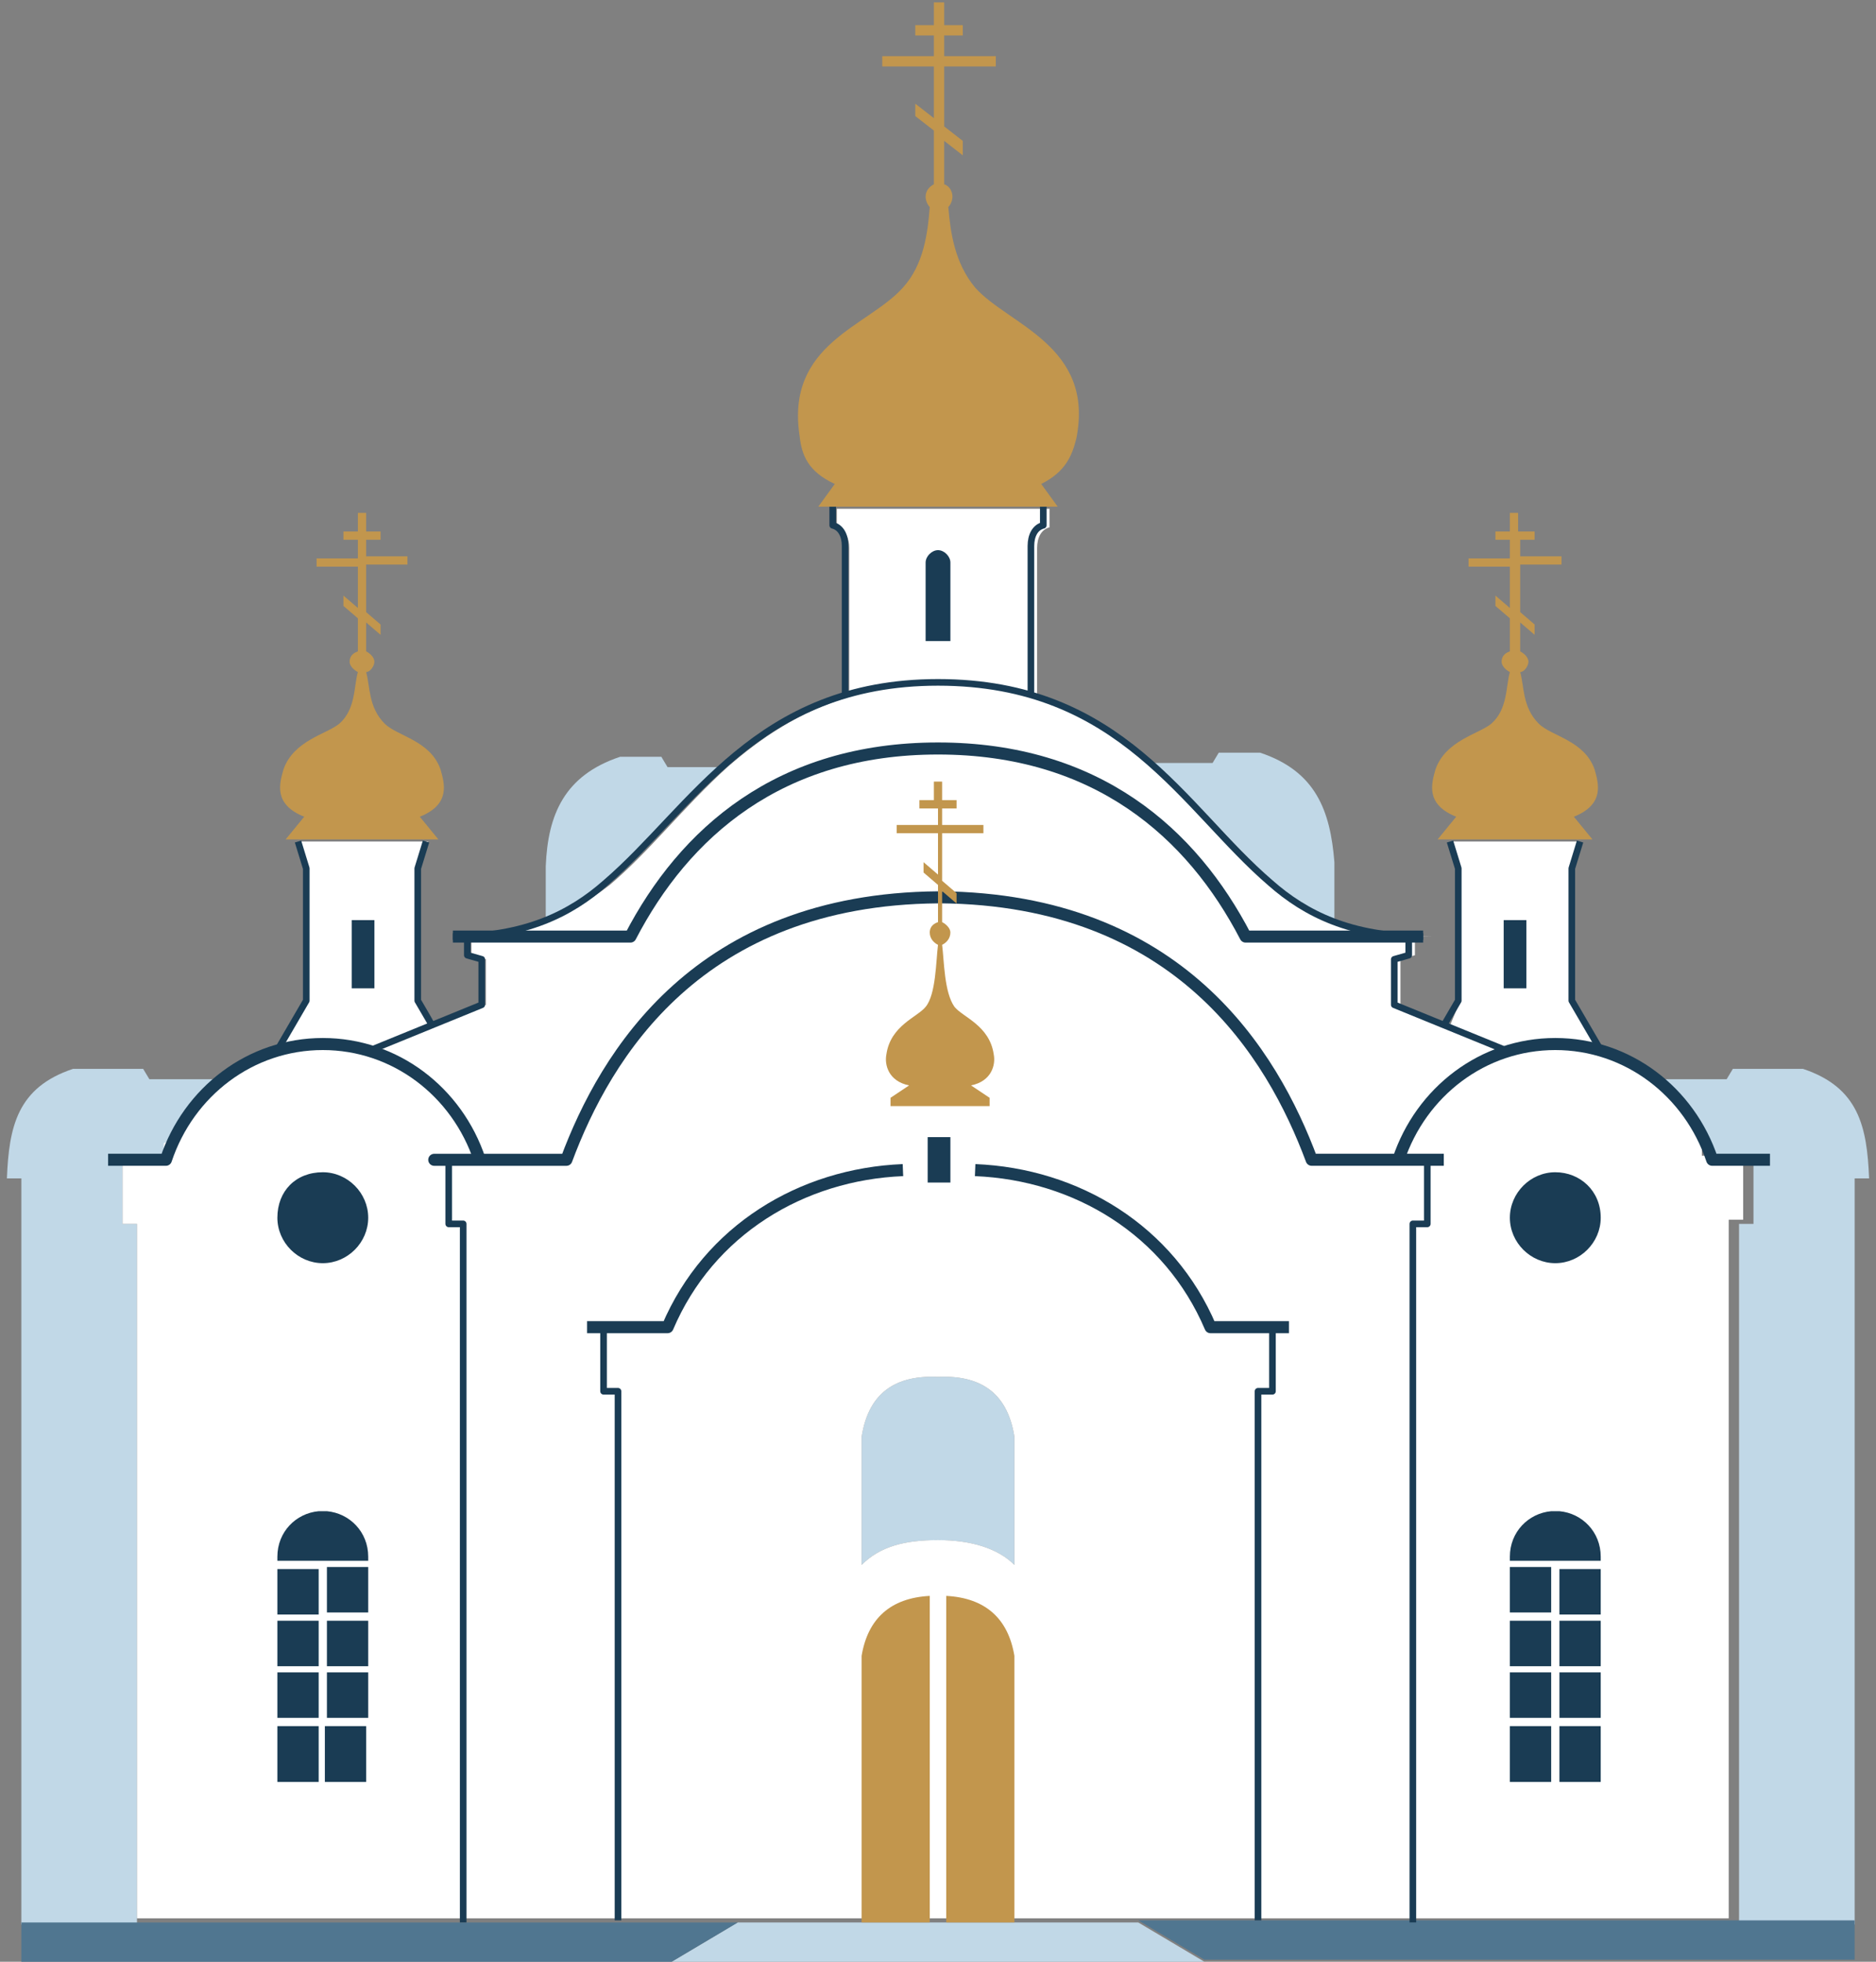
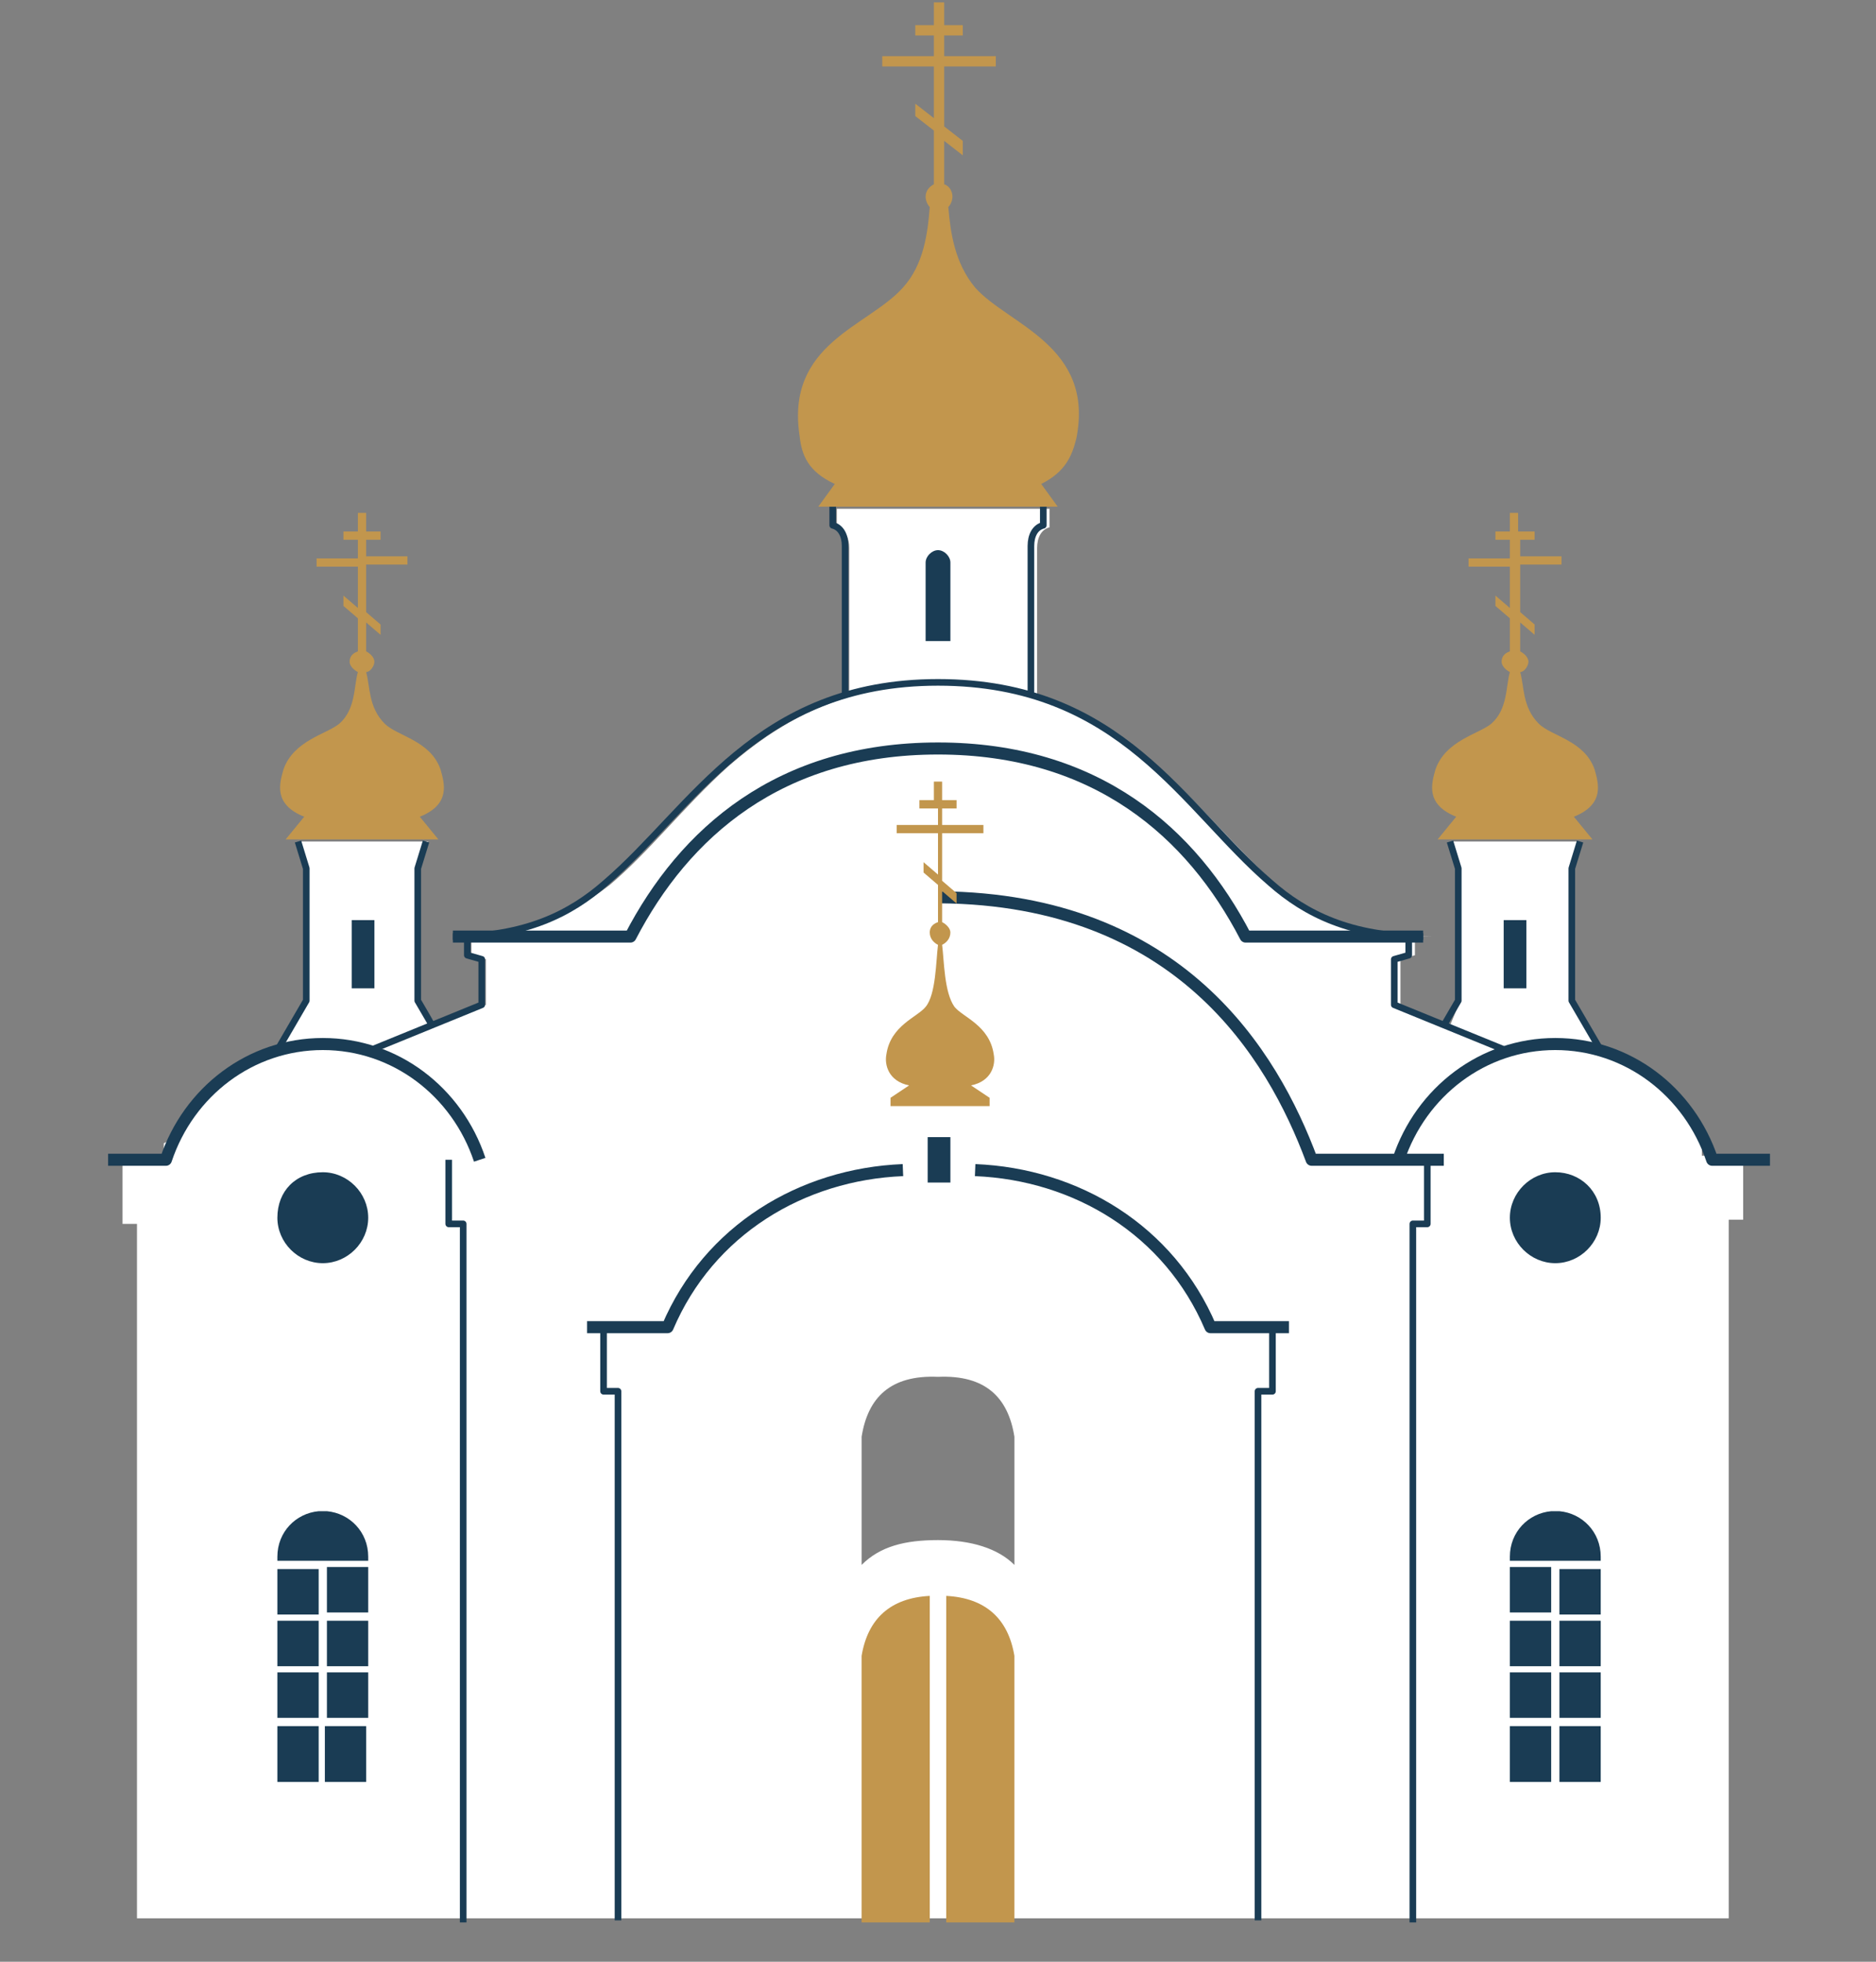
<svg xmlns="http://www.w3.org/2000/svg" width="110" height="115" viewBox="0 0 110 115" fill="none">
  <rect x="0" y="0" width="110" height="115" fill="#808080" stroke="none" />
-   <path fill-rule="evenodd" clip-rule="evenodd" d="M8.032 112.698V71.746H7.184V67.99H9.605C10.211 66.052 11.421 64.477 12.995 63.265H8.758L8.395 62.66H4.279C1.011 63.75 0.526 66.052 0.405 69.081H1.253V112.819H8.032V112.698ZM50.521 112.698H43.258L39.384 115H55H70.616L66.742 112.698H59.479H55.727H55H54.274H50.521ZM55 80.712C57.785 80.591 59.116 81.924 59.479 84.226V91.737C58.511 90.768 56.937 90.284 55 90.284C53.063 90.284 51.611 90.647 50.521 91.737V84.226C50.885 81.924 52.216 80.591 55 80.712ZM67.59 44.849C70.132 47.151 72.19 49.696 74.49 51.755C75.579 52.604 76.79 53.452 78.243 53.936V50.544C78 47.515 77.153 45.213 73.885 44.123H71.463L71.1 44.728H67.59V44.849ZM31.879 54.057C33.332 53.452 34.542 52.725 35.632 51.877C37.932 49.938 39.99 47.273 42.532 44.971H39.142L38.779 44.365H36.358C33.09 45.455 32.121 47.757 32 50.786V54.057H31.879ZM101.969 112.698V71.746H102.816V67.99H100.395C99.79 66.052 98.579 64.477 97.006 63.265H101.243L101.606 62.66H105.722C108.99 63.75 109.474 66.052 109.595 69.081H108.748V112.819H101.969V112.698Z" fill="#C1D8E7" />
  <path fill-rule="evenodd" clip-rule="evenodd" d="M85.627 58.661V50.907L85.143 49.332H88.775H92.527L92.043 50.907V58.661L93.738 61.569C94.948 61.932 96.038 62.538 97.006 63.265H97.127L97.248 63.386L97.369 63.507H97.49L97.611 63.629L97.732 63.75L97.853 63.871L97.975 63.992L98.096 64.113L98.217 64.234L98.338 64.356L98.459 64.477L98.58 64.598V64.719L98.701 64.84V64.961L98.822 65.082V65.204L98.943 65.325L99.064 65.446L99.185 65.567V65.688L99.306 65.809L99.427 65.931V66.052L99.548 66.173L99.669 66.294C99.669 66.415 99.79 66.415 99.79 66.536V66.657V66.779V66.9V67.021V67.142V67.263V67.384V67.506V67.627V67.748H102.211V71.504H101.364V112.455H8.032V71.746H7.185V67.99H9.606V67.869V67.748V67.627V67.506V67.384V67.263V67.142V67.021L10.09 66.779V66.657C10.09 66.536 10.211 66.536 10.211 66.415L10.332 66.294L10.453 66.173V66.052L10.574 65.931L10.695 65.809V65.688L10.816 65.567L10.937 65.446C10.937 65.446 10.937 65.325 11.058 65.325V65.204L11.3 64.961V64.84L11.421 64.719V64.598L11.543 64.477L11.785 64.356L11.906 64.234L12.027 64.113L12.148 63.992L12.269 63.871L12.39 63.75L12.511 63.629L12.632 63.507H12.753L12.874 63.386L12.995 63.265H13.116C14.085 62.538 15.174 61.932 16.385 61.569L18.079 58.661V50.907L17.595 49.332H21.348H25.101L24.616 50.907V58.661L25.585 60.115L28.49 58.903V56.238L27.643 55.996V54.905H26.674C28.732 54.905 30.548 54.542 32.001 54.057C33.453 53.451 34.664 52.724 35.753 51.876C38.053 49.938 40.111 47.272 42.653 44.97C44.59 43.274 46.89 41.699 49.795 40.851V32.128C49.795 31.522 49.553 31.037 49.069 30.916V29.826H61.538V30.916C61.053 31.037 60.811 31.522 60.811 32.128V40.851C63.716 41.699 66.016 43.274 67.953 44.97C70.495 47.272 72.553 49.817 74.853 51.876C75.943 52.724 77.153 53.572 78.606 54.057C80.059 54.663 81.753 54.905 83.932 54.905H82.964V55.996L82.117 56.238V58.903L85.022 60.115L85.627 58.661ZM55.001 80.712C57.785 80.591 59.116 81.923 59.48 84.225V91.737C58.511 90.768 56.938 90.283 55.001 90.283C53.064 90.283 51.611 90.647 50.522 91.737V84.225C50.885 81.923 52.216 80.591 55.001 80.712Z" fill="white" />
  <path fill-rule="evenodd" clip-rule="evenodd" d="M89.501 53.938H88.169V57.936H89.501V53.938ZM18.685 88.589H19.169C20.5 88.71 21.59 89.801 21.59 91.255V91.497H19.169H18.685H16.264V91.255C16.264 89.801 17.353 88.71 18.685 88.589ZM90.954 88.589H91.438C92.769 88.71 93.859 89.801 93.859 91.255V91.497H91.438H90.954H88.532V91.255C88.532 89.801 89.622 88.71 90.954 88.589ZM54.395 66.66H55.727V69.325H54.395V66.66ZM55.727 37.582H54.274C54.274 35.886 54.274 34.674 54.274 32.978C54.274 32.614 54.638 32.251 55.001 32.251C55.364 32.251 55.727 32.614 55.727 32.978C55.727 34.674 55.727 35.886 55.727 37.582ZM20.622 53.938H21.953V57.936H20.622V53.938ZM18.927 68.719C20.38 68.719 21.59 69.931 21.59 71.385C21.59 72.839 20.38 74.05 18.927 74.05C17.474 74.05 16.264 72.839 16.264 71.385C16.264 69.81 17.353 68.719 18.927 68.719ZM91.196 68.719C89.743 68.719 88.532 69.931 88.532 71.385C88.532 72.839 89.743 74.05 91.196 74.05C92.648 74.05 93.859 72.839 93.859 71.385C93.859 69.81 92.648 68.719 91.196 68.719ZM93.859 104.461H91.438V101.189H93.859V104.461ZM90.954 104.461H88.532V101.189H90.954V104.461ZM88.532 100.705V98.039H90.954V100.705H88.532ZM88.532 97.676V95.01H90.954V97.676H88.532ZM88.532 94.526V91.86H90.954V94.526H88.532ZM93.859 91.981V94.647H91.438V91.981H93.859ZM93.859 95.01V97.676H91.438V95.01H93.859ZM93.859 98.039V100.705H91.438V98.039H93.859ZM16.264 104.461H18.685V101.189H16.264V104.461ZM19.048 104.461H21.469V101.189H19.048V104.461ZM21.59 100.705V98.039H19.169V100.705H21.59ZM21.59 97.676V95.01H19.169V97.676H21.59ZM21.59 94.526V91.86H19.169V94.526H21.59ZM16.264 91.981V94.647H18.685V91.981H16.264ZM16.264 95.01V97.676H18.685V95.01H16.264ZM16.264 98.039V100.705H18.685V98.039H16.264Z" fill="#1A3C54" />
-   <path fill-rule="evenodd" clip-rule="evenodd" d="M8.032 112.698H1.253V115H8.032H27.158H36.237H39.385L43.258 112.698H36.237H27.158H8.032ZM101.969 114.879H108.748V112.577H101.969H82.843H73.764H66.743L70.616 114.879H73.764H82.843H101.969Z" fill="#507690" />
  <path d="M27.401 54.905V55.995L28.248 56.237V58.903L21.711 61.569M48.827 29.704V30.794C49.311 30.916 49.553 31.4 49.553 32.006V40.729M26.311 67.99V71.746H27.159V112.697M35.39 77.803V81.559H36.237V112.576M83.69 67.99V71.746H82.843V112.697M74.611 77.803V81.559H73.764V112.576M82.601 54.905V55.995L81.754 56.237V58.903L88.29 61.569M16.264 61.569L17.958 58.661V50.907L17.474 49.332M25.343 60.115L24.495 58.661V50.907L24.98 49.332M93.859 61.569L92.164 58.661V50.907L92.648 49.332M84.659 60.115L85.506 58.661V50.907L85.022 49.332M61.174 29.704V30.794C60.69 30.916 60.448 31.4 60.448 32.006V40.729M26.553 54.905C30.79 54.905 33.453 53.572 35.511 51.755C40.595 47.393 44.348 40.002 55.001 40.002C65.775 40.002 69.406 47.393 74.49 51.755C76.548 53.572 79.211 54.905 83.448 54.905" stroke="#1A3C54" stroke-width="0.388" stroke-miterlimit="22.926" stroke-linejoin="round" />
-   <path d="M25.463 67.99H33.21C35.51 61.811 40.958 52.724 55 52.603" stroke="#1A3C54" stroke-width="0.706" stroke-miterlimit="22.926" stroke-linecap="round" stroke-linejoin="round" />
  <path d="M34.423 77.802H39.144C41.565 72.108 47.013 68.836 52.944 68.594M26.555 54.903H36.965C40.113 48.845 45.681 43.878 55.002 43.878M6.339 67.988H9.728C11.06 63.99 14.691 61.203 18.928 61.203C23.165 61.203 26.797 63.99 28.128 67.988" stroke="#1A3C54" stroke-width="0.706" stroke-miterlimit="22.926" stroke-linejoin="round" />
  <path d="M84.657 67.988H76.91C74.61 61.809 69.162 52.722 55.12 52.601M75.578 77.802H70.978C68.557 72.108 63.11 68.836 57.178 68.594M83.447 54.903H73.036C69.889 48.845 64.32 43.878 54.999 43.878M103.783 67.988H100.394C99.062 63.99 95.431 61.203 91.194 61.203C86.957 61.203 83.326 63.99 81.994 67.988" stroke="#1A3C54" stroke-width="0.706" stroke-miterlimit="22.926" stroke-linejoin="round" />
  <path fill-rule="evenodd" clip-rule="evenodd" d="M55.484 93.554C57.784 93.675 59.116 94.887 59.479 97.067V112.697H55.484V93.554ZM54.516 93.554C52.216 93.675 50.884 94.887 50.521 97.067V112.697H54.516V93.554ZM89.137 38.185C89.379 38.306 89.621 38.548 89.621 38.791C89.621 39.033 89.379 39.397 89.137 39.397C89.379 40.245 89.258 41.456 90.226 42.425C90.953 43.152 92.89 43.395 93.495 45.091C93.737 45.939 94.1 47.151 92.284 47.878L93.374 49.21H88.774H84.295L85.384 47.878C83.569 47.151 83.932 45.939 84.174 45.091C84.779 43.395 86.716 43.031 87.442 42.425C88.411 41.577 88.29 40.245 88.532 39.397C88.29 39.275 88.047 39.033 88.047 38.791C88.047 38.548 88.168 38.306 88.532 38.185V36.246L87.684 35.52V34.914L88.532 35.641V33.218H86.111V32.733H88.532V31.642H87.684V31.158H88.532V30.067H89.016V31.158H89.984V31.642H89.137V32.612H91.558V33.096H89.137V35.883L89.984 36.61V37.216L89.137 36.489V38.185ZM53.91 47.393V46.908H54.758V45.818H55.242V46.908H56.089V47.393H55.242V48.362H57.663V48.847H55.242V51.633L56.089 52.36V52.966L55.242 52.239V54.057C55.484 54.178 55.726 54.42 55.726 54.662C55.726 55.026 55.484 55.268 55.242 55.389C55.363 56.359 55.363 58.176 55.968 59.024C56.453 59.63 58.026 60.114 58.268 61.811C58.389 62.416 58.147 63.386 56.937 63.628L58.026 64.355V64.84H57.3H55.121H52.942H52.216V64.355L53.305 63.628C52.095 63.386 51.853 62.416 51.974 61.811C52.216 60.114 53.789 59.63 54.274 59.024C54.879 58.297 54.879 56.359 55 55.389C54.758 55.268 54.516 55.026 54.516 54.662C54.516 54.42 54.637 54.178 55 54.057V51.876L54.153 51.149V50.543L55 51.27V48.847H52.579V48.362H55V47.393H53.91ZM21.468 38.185C21.71 38.306 21.952 38.548 21.952 38.791C21.952 39.033 21.71 39.397 21.468 39.397C21.71 40.245 21.589 41.456 22.558 42.425C23.284 43.152 25.221 43.395 25.826 45.091C26.068 45.939 26.431 47.151 24.616 47.878L25.705 49.21H21.226H16.747L17.837 47.878C16.021 47.151 16.384 45.939 16.626 45.091C17.231 43.395 19.168 43.031 19.895 42.425C20.863 41.577 20.742 40.245 20.984 39.397C20.742 39.275 20.5 39.033 20.5 38.791C20.5 38.548 20.621 38.306 20.984 38.185V36.246L20.137 35.52V34.914L20.984 35.641V33.218H18.563V32.733H20.984V31.642H20.137V31.158H20.984V30.067H21.468V31.158H22.316V31.642H21.468V32.612H23.889V33.096H21.468V35.883L22.316 36.61V37.216L21.468 36.489V38.185ZM55.363 10.803C55.726 10.925 55.847 11.288 55.847 11.53C55.847 11.773 55.726 12.015 55.605 12.136C55.726 13.59 55.968 15.407 57.179 16.861C59.116 19.042 64.2 20.254 63.111 25.706C62.868 26.675 62.505 27.644 61.053 28.371L62.021 29.704H55H47.979L48.947 28.371C47.374 27.644 47.01 26.675 46.889 25.585C46.042 20.133 50.884 19.163 52.942 16.861C54.153 15.529 54.395 13.711 54.516 12.136C54.395 12.015 54.274 11.773 54.274 11.53C54.274 11.167 54.516 10.925 54.758 10.803V7.653L53.668 6.805V6.078L54.758 6.926V3.897H51.731V3.292H54.758V2.08H53.668V1.474H54.758V0.142H55.363V1.474H56.453V2.08H55.363V3.292H58.389V3.897H55.363V7.411L56.453 8.259V9.107L55.363 8.259V10.803Z" fill="#C2964D" />
</svg>